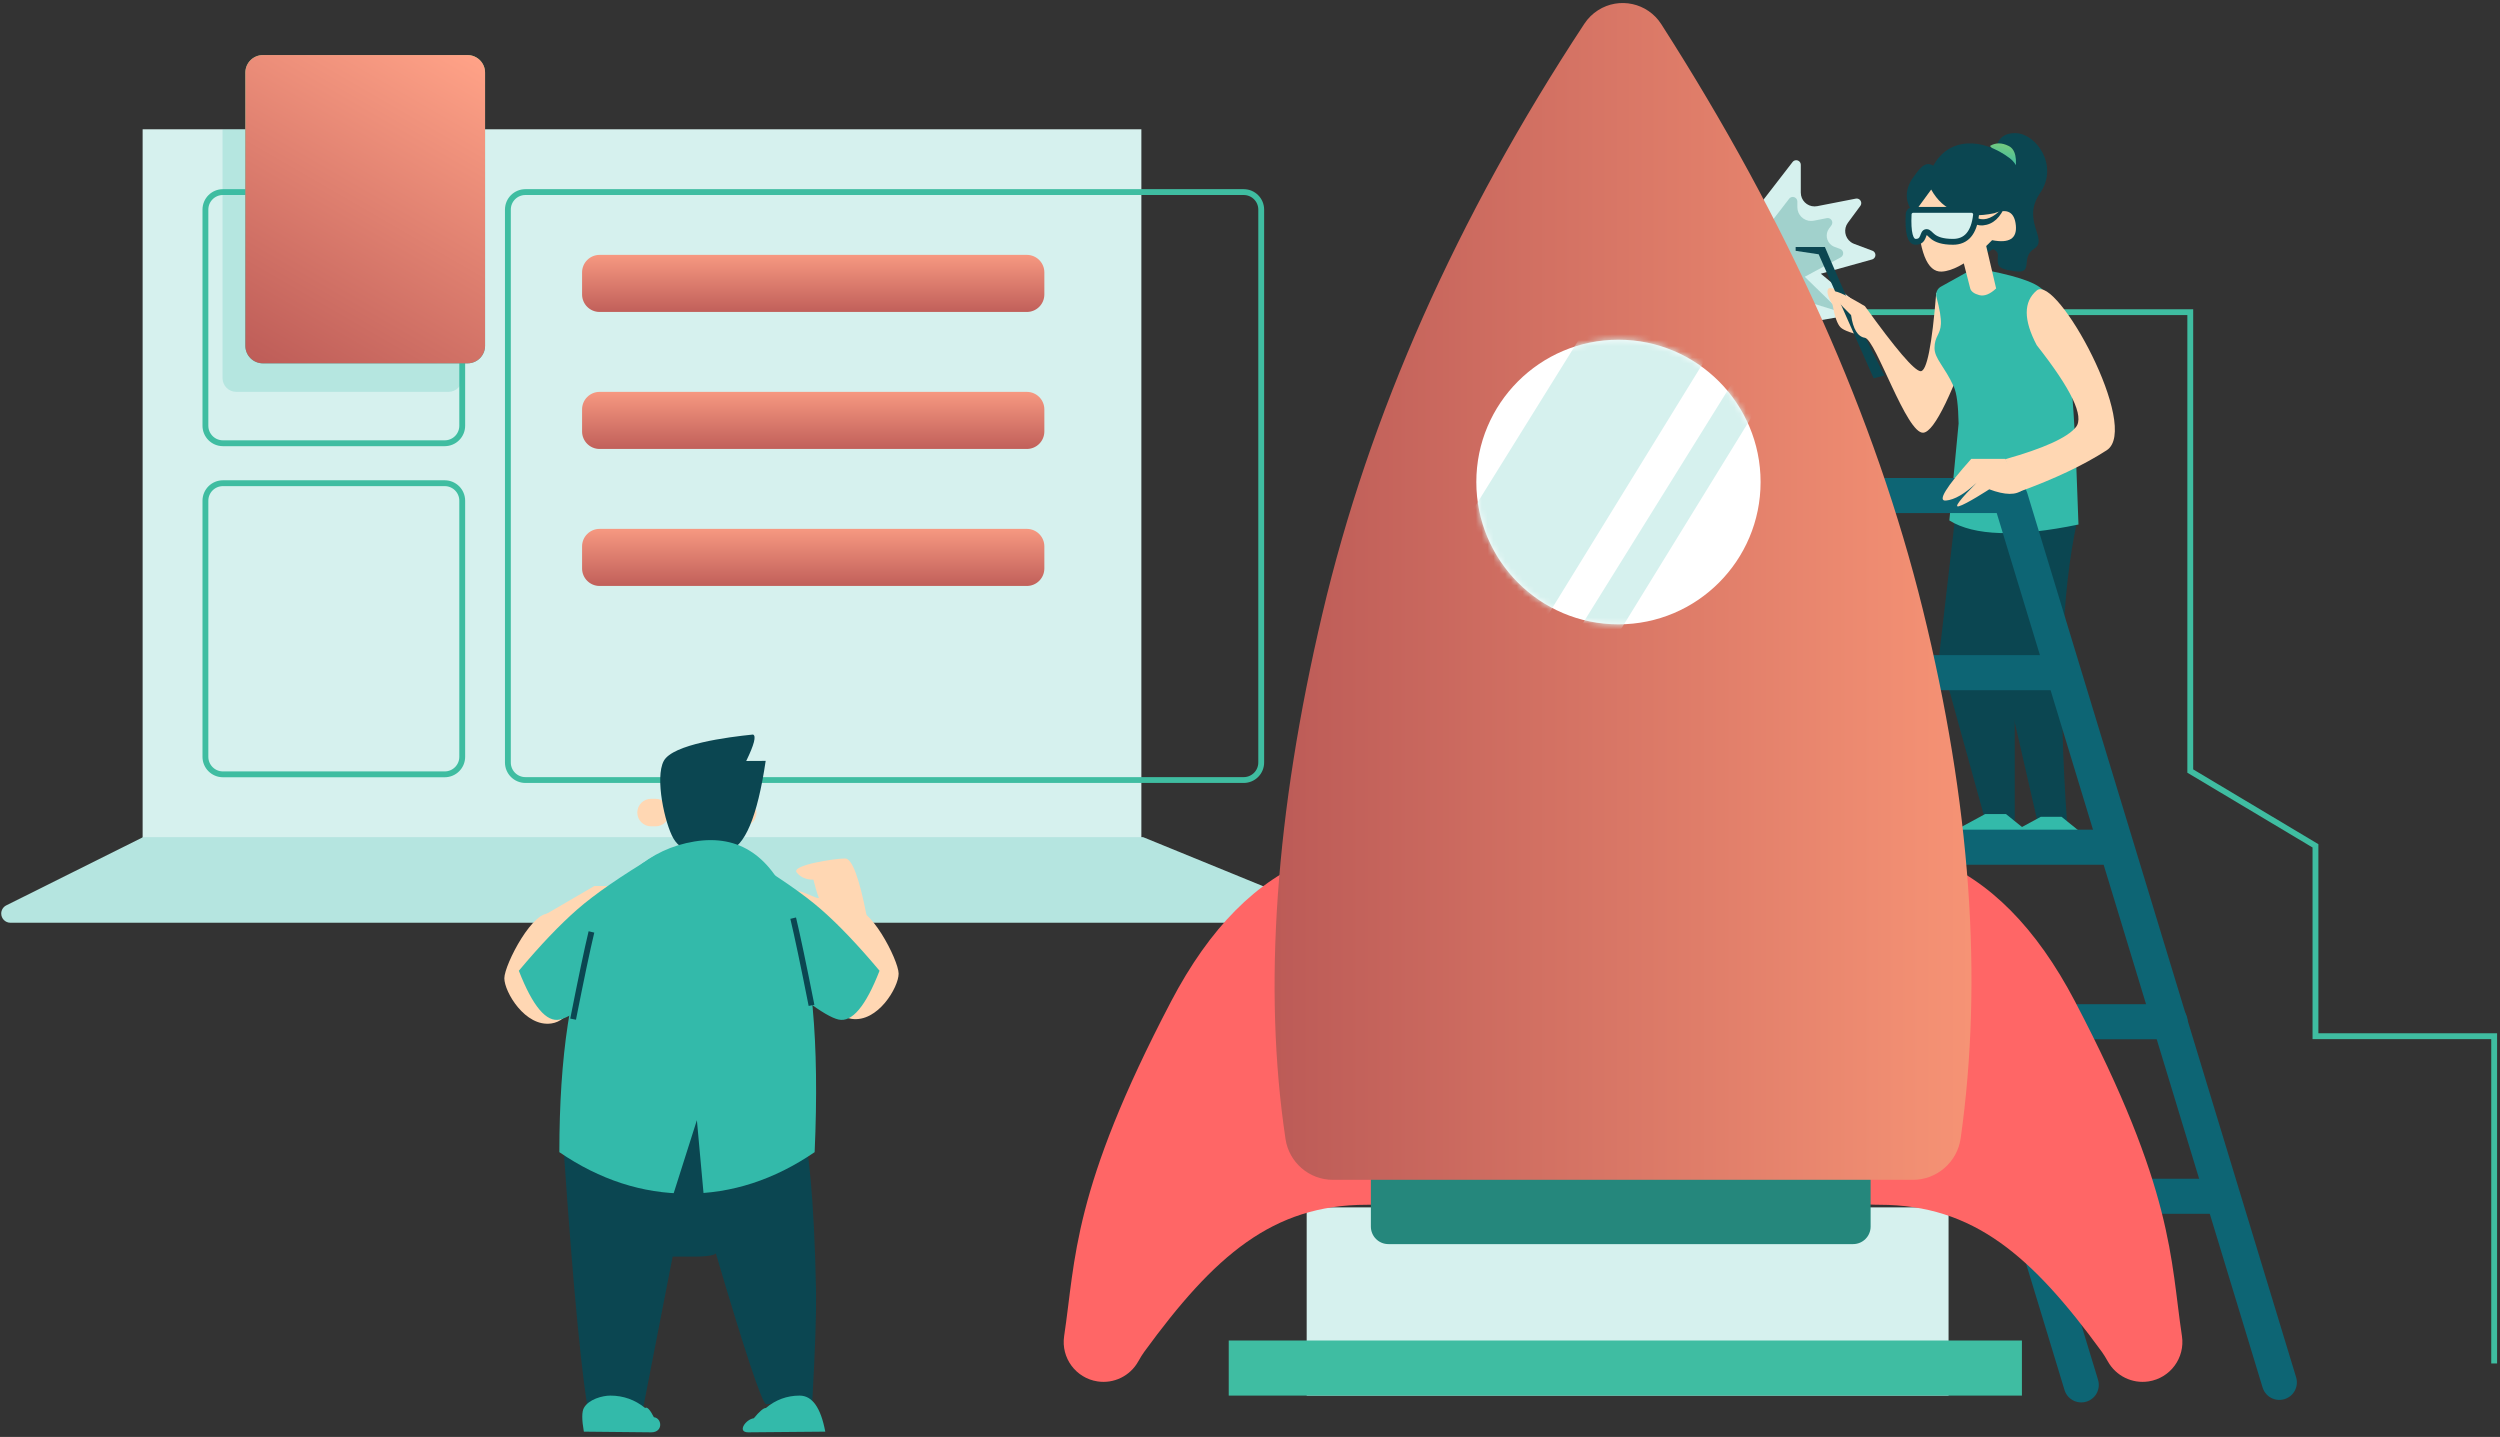
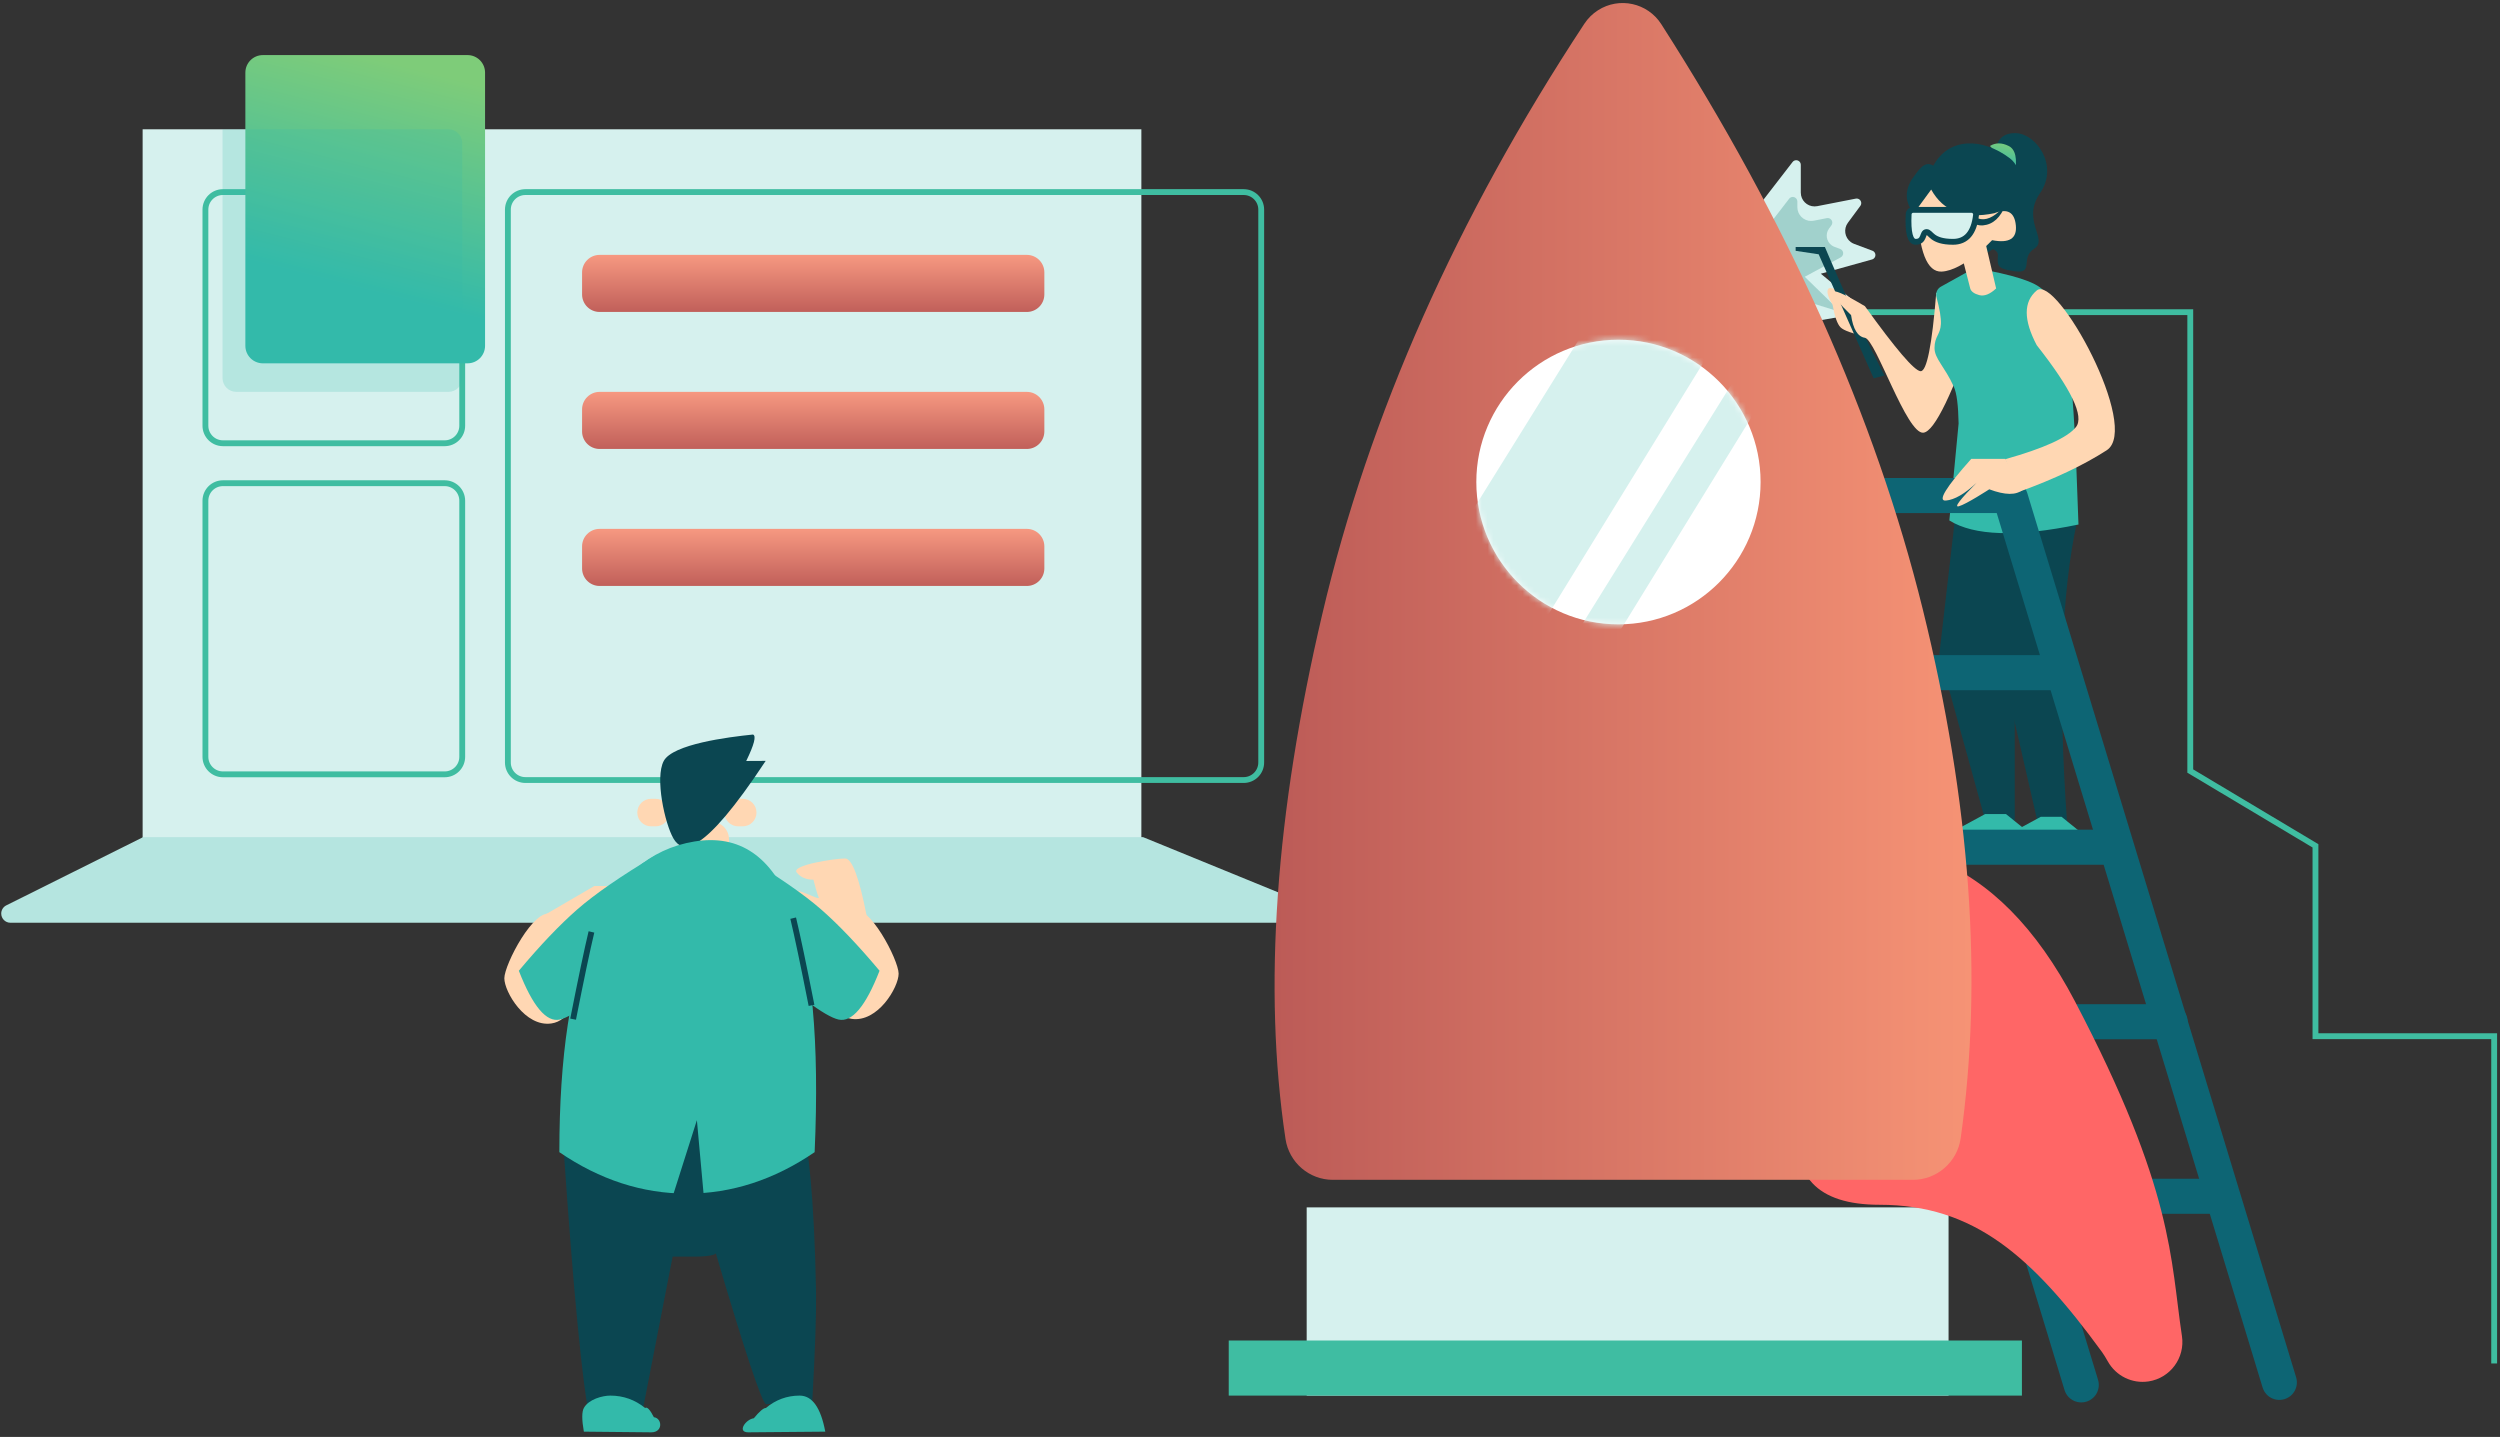
<svg xmlns="http://www.w3.org/2000/svg" id="Layer_1" x="0px" y="0px" width="428px" height="246px" viewBox="0 0 428 246" xml:space="preserve">
  <rect x="0" y="0" width="428" height="246" fill="#333333" stroke="none" />
  <title>deployment-illustration@3x</title>
  <desc>Created with Sketch.</desc>
  <g id="Brands_x2F_Startups" transform="translate(239, 3040)">
    <g id="deployment-illustration_x40_3x" transform="translate(21, 261)">
      <g id="Group-18">
        <polyline id="Path-156" fill="none" stroke="#3FBDA1" points="18.648,-3247.556 114.974,-3247.556 114.974,-3168.998 136.408,-3156.192 136.408,-3123.604 167,-3123.604 167,-3067.575 " />
        <rect id="Rectangle-25" x="-36.296" y="-3094.297" fill="#D6F1EE" width="109.89" height="32.224" />
        <polygon id="Rectangle-25-Copy" fill="#3FBDA2" points="-49.64,-3071.505 86.152,-3071.505 86.152,-3062.073 -49.64,-3062.073 " />
        <g id="Group-16" transform="translate(0, 9.431)">
          <polygon id="Rectangle-3" fill="#D6F1EE" points="-235.581,-3288.296 -64.598,-3288.296 -64.598,-3166.138 -235.581,-3166.138 " />
          <path id="Rectangle-3-Copy" fill="#B5E5E0" d="M-235.495-3167.116h171.186l35.862,14.659h-229.771 c-0.867,0-1.57-0.704-1.57-1.572c0-0.596,0.337-1.141,0.87-1.406L-235.495-3167.116z" />
          <path id="Rectangle-21" fill="none" stroke="#3FBDA1" d="M-221.833-3227.706h37.967c1.657,0,3,1.343,3,3v43.841 c0,1.656-1.343,3-3,3h-37.967c-1.657,0-3-1.344-3-3v-43.841C-224.833-3226.363-223.49-3227.706-221.833-3227.706z" />
          <path id="Rectangle-21-Copy-2" fill="none" stroke="#3FBDA1" d="M-170.05-3277.546h122.97c1.658,0,3,1.343,3,3v94.657 c0,1.656-1.342,3-3,3h-122.97c-1.657,0-3-1.344-3-3v-94.657C-173.05-3276.203-171.707-3277.546-170.05-3277.546z" />
          <path id="Rectangle-21-Copy" fill="none" stroke="#3FBDA1" d="M-221.833-3277.546h37.967c1.657,0,3,1.343,3,3v36.999 c0,1.657-1.343,3-3,3h-37.967c-1.657,0-3-1.343-3-3v-36.999C-224.833-3276.203-223.49-3277.546-221.833-3277.546z" />
          <linearGradient id="Rectangle-22_1_" gradientUnits="userSpaceOnUse" x1="-348.677" y1="-2796.126" x2="-348.823" y2="-2796.86" gradientTransform="matrix(41.036 0 0 -52.772 14114.638 -150856.25)">
            <stop offset="0" style="stop-color:#7ECC79" />
            <stop offset="1" style="stop-color:#33BAAA" />
          </linearGradient>
          <path id="Rectangle-22" fill="url(#Rectangle-22_1_)" d="M-214.994-3301h35.036c1.657,0,3,1.343,3,3v46.772c0,1.657-1.343,3-3,3 h-35.036c-1.657,0-3-1.343-3-3V-3298C-217.994-3299.657-216.65-3301-214.994-3301z" />
          <path id="Rectangle-22-Copy-2" opacity="0.2" fill="#33BAAA" d="M-221.902-3288.296h38.681 c1.3,0,2.355,1.056,2.355,2.358v40.238c0,1.302-1.055,2.358-2.355,2.358h-36.327c-1.3,0-2.354-1.056-2.354-2.358V-3288.296z" />
          <linearGradient id="Rectangle-22-Copy_1_" gradientUnits="userSpaceOnUse" x1="-181.469" y1="-3302.338" x2="-213.481" y2="-3246.89">
            <stop offset="0" style="stop-color:#FFA287" />
            <stop offset="1" style="stop-color:#BE5D58" />
          </linearGradient>
-           <path id="Rectangle-22-Copy" fill="url(#Rectangle-22-Copy_1_)" d="M-214.994-3301h35.036c1.657,0,3,1.343,3,3v46.772 c0,1.657-1.343,3-3,3h-35.036c-1.657,0-3-1.343-3-3V-3298C-217.994-3299.657-216.65-3301-214.994-3301z" />
          <linearGradient id="Rectangle-24_1_" gradientUnits="userSpaceOnUse" x1="-349.842" y1="-2818.533" x2="-349.844" y2="-2819.744" gradientTransform="matrix(79.141 0 0 -9.773 27566.106 -30813.887)">
            <stop offset="0" style="stop-color:#FFA287" />
            <stop offset="1" style="stop-color:#BE5D58" />
          </linearGradient>
          <path id="Rectangle-24" fill="url(#Rectangle-24_1_)" d="M-157.348-3266.796h73.141c1.657,0,3,1.343,3,3v3.772 c0,1.657-1.343,3-3,3h-73.141c-1.657,0-3-1.343-3-3v-3.772C-160.348-3265.453-159.005-3266.796-157.348-3266.796z" />
          <linearGradient id="Rectangle-24-Copy_1_" gradientUnits="userSpaceOnUse" x1="-349.842" y1="-2818.533" x2="-349.844" y2="-2819.744" gradientTransform="matrix(79.141 0 0 -9.773 27566.106 -30790.434)">
            <stop offset="0" style="stop-color:#FFA287" />
            <stop offset="1" style="stop-color:#BE5D58" />
          </linearGradient>
          <path id="Rectangle-24-Copy" fill="url(#Rectangle-24-Copy_1_)" d="M-157.348-3243.342h73.141c1.657,0,3,1.343,3,3v3.773 c0,1.657-1.343,3-3,3h-73.141c-1.657,0-3-1.343-3-3v-3.773C-160.348-3241.999-159.005-3243.342-157.348-3243.342z" />
          <linearGradient id="Rectangle-24-Copy-2_1_" gradientUnits="userSpaceOnUse" x1="-349.842" y1="-2818.533" x2="-349.844" y2="-2819.744" gradientTransform="matrix(79.141 0 0 -9.773 27566.106 -30766.973)">
            <stop offset="0" style="stop-color:#FFA287" />
            <stop offset="1" style="stop-color:#BE5D58" />
          </linearGradient>
          <path id="Rectangle-24-Copy-2" fill="url(#Rectangle-24-Copy-2_1_)" d="M-157.348-3219.887h73.141c1.657,0,3,1.343,3,3v3.772 c0,1.657-1.343,3-3,3h-73.141c-1.657,0-3-1.343-3-3v-3.772C-160.348-3218.545-159.005-3219.887-157.348-3219.887z" />
        </g>
        <path id="Path-153" fill="#D6F1EE" d="M40.627-3265.157l6.262-8.108c0.266-0.343,0.759-0.406,1.102-0.141 c0.192,0.148,0.305,0.378,0.305,0.622v4.765c0,1.302,1.054,2.358,2.354,2.358c0.151,0,0.303-0.015,0.451-0.043l6.61-1.291 c0.426-0.083,0.838,0.195,0.921,0.621c0.042,0.216-0.009,0.44-0.139,0.617l-2.137,2.898c-0.772,1.048-0.55,2.524,0.496,3.297 c0.176,0.13,0.368,0.235,0.573,0.311l3.137,1.176c0.406,0.152,0.612,0.605,0.461,1.012c-0.089,0.235-0.283,0.415-0.525,0.482 l-8.773,2.441l7.966,6.583l-13.751,2.359L40.627-3265.157z" />
        <path id="Path-153-Copy" opacity="0.3" fill="#25877C" d="M42.981-3262.666l3.319-4.31 c0.265-0.344,0.758-0.408,1.101-0.143c0.192,0.149,0.306,0.378,0.306,0.623v0.966c0,1.302,1.055,2.358,2.354,2.358 c0.152,0,0.304-0.015,0.452-0.044l2.239-0.438c0.426-0.083,0.838,0.194,0.921,0.62c0.043,0.216-0.008,0.439-0.138,0.617 l-0.404,0.55c-0.668,0.909-0.474,2.188,0.434,2.857c0.151,0.111,0.317,0.201,0.492,0.267l0.986,0.371 c0.405,0.152,0.611,0.605,0.459,1.012c-0.067,0.178-0.195,0.326-0.362,0.416l-6.169,3.33l6.213,6.06l-8.929-2.773 L42.981-3262.666z" />
        <g id="Group-17" transform="translate(306.906, 22.792)">
          <g id="Group-7">
            <g id="Group">
              <path id="Path-141" fill="#0B4651" d="M-225.355-3297.637c0.244-2.351,1.474-3.469,3.69-3.354 c3.325,0.172,7.284,5.515,4.017,10.26c-3.267,4.745,1.503,7.922-0.994,9.506c-2.496,1.584,0.068,4.34-3.322,3.881 c-3.391-0.459-2.914-1.164-2.907-2.831s-4.692-0.947-2.588-4.175C-226.057-3286.503-225.355-3290.932-225.355-3297.637z" />
              <linearGradient id="Path-143_1_" gradientUnits="userSpaceOnUse" x1="-637.276" y1="-2855.958" x2="-637.422" y2="-2856.826" gradientTransform="matrix(4.452 0 0 -5.268 2613.567 -18344.75)">
                <stop offset="0" style="stop-color:#7ECC79" />
                <stop offset="1" style="stop-color:#33BAAA" />
              </linearGradient>
              <path id="Path-143" fill="url(#Path-143_1_)" d="M-226.222-3298.803c0.95-0.587,2.016-0.587,3.199,0s1.528,2.196,1.036,4.828 L-226.222-3298.803z" />
              <path id="Path-152" fill="#FFD7B3" d="M-249.353-3272.134c-2.672-1.92-4.183-2.663-4.533-2.229s-0.112,1.345,0.713,2.732 c0.353,2.012,0.805,3.302,1.356,3.869c0.552,0.567,2.131,1.114,4.738,1.642L-249.353-3272.134z" />
              <path id="Path-150" fill="#0B4651" d="M-259.49-3281.509h5.004c3.631,8.576,7.033,15.909,10.208,21.997l-1.853,0.492 l-9.418-21.239l-3.941-0.591V-3281.509z" />
              <path id="Path-148" fill="#0B4651" d="M-222.813-3233.285v29.509l4.756,20.784h5.032c-1.563-22.082-0.99-39.256,1.715-51.522 C-215.622-3242.032-219.457-3241.623-222.813-3233.285z" />
              <polygon id="Path-155" fill="#0B4651" points="-232.189,-3235.193 -234.892,-3211.777 -227.036,-3183.361 -221.982,-3183.361 -221.982,-3232.837 " />
              <path id="Path-140" fill="#0B4651" d="M-237.889-3285.938c-2.729-2.183-3.293-4.58-1.691-7.19 c1.206-1.634,2.142-3.224,3.661-2.3c2.645-4.884,8.39-4.828,13.102-1.264c4.711,3.564,0.167,17.027-6.467,16.76 c-4.424-0.178-6.318-1.554-5.687-4.127L-237.889-3285.938z" />
              <path id="Path-139" fill="#FFD7B3" d="M-238.688-3288.056c0.286,7.292,1.685,10.878,4.195,10.76 c3.768-0.178,8.637-5.378,8.637-5.378c2.928,0.574,4.282-0.27,4.063-2.532c-0.219-2.261-1.447-2.956-3.687-2.083 c-5.111,1.063-8.714-0.289-10.808-4.052L-238.688-3288.056z" />
              <path id="Path-151" fill="#FFD7B3" d="M-247.631-3271.374c-3.675-2.183-5.488-2.955-5.44-2.316 c0.048,0.639,1.071,1.919,3.068,3.841c0.345,2.404,1.136,3.7,2.372,3.887c1.855,0.281,7.156,16.604,10.021,16.248 c1.91-0.238,5.051-6.742,9.423-19.513l-7.233-4.462c-0.729,9.036-1.626,13.517-2.689,13.445 S-242.347-3264.028-247.631-3271.374z" />
              <path id="Path-145" fill="#33BAAA" d="M-228.9-3277.896c6.601,1.116,10.527,2.378,11.78,3.788 c0.768,0.864,3.026,5.782,4.69,15.516c0.445,2.599,0.897,10.798,1.358,24.598c-10.508,2.18-17.877,1.948-22.106-0.696 l1.585-16.598c-0.056-3.122-0.328-5.22-0.816-6.292c-1.591-3.494-3.307-4.797-3.307-6.63c0-2.012,1.003-2.268,1.093-4.113 c0.05-1.013-0.203-2.548-0.758-4.605l0,0c-0.188-0.697,0.122-1.434,0.753-1.784L-228.9-3277.896z" />
              <path id="Path-142" fill="#0B4651" d="M-233.539-3290.119c2.354,3.432,4.395,5.07,6.122,4.913 c1.728-0.156,3.017-1.34,3.867-3.551c-1.531,1.825-2.933,2.652-4.203,2.48c-1.271-0.172-2.656-1.567-4.155-4.187l-2.327,0.345 " />
              <path id="Path-144" fill="#FFD7B3" d="M-231.576-3282.11l1.972,7.704c0.146,0.514,0.654,0.892,1.524,1.133 s1.841-0.136,2.912-1.133l-2.045-8.741L-231.576-3282.11z" />
              <path id="Path-147" fill="#D6F1EE" stroke="#0B4651" d="M-239.362-3287.861h9.972l0,0c0.434,0,0.785,0.352,0.785,0.786 c0,0.03-0.002,0.06-0.005,0.09c-0.353,3.062-1.668,4.592-3.948,4.592c-3.732,0-3.749-1.672-4.522-1.672 s-0.308,1.672-1.851,1.672c-0.956,0-1.361-1.573-1.215-4.718l0,0C-240.127-3287.531-239.782-3287.861-239.362-3287.861z" />
              <polyline id="Path-154" fill="#33BAAA" points="-217.524,-3183.955 -227.041,-3178.79 -208.538,-3179.568 -213.967,-3183.955 " />
              <polyline id="Path-154-Copy" fill="#33BAAA" points="-227.045,-3184.429 -236.562,-3179.264 -218.059,-3180.042 -223.487,-3184.429 " />
            </g>
          </g>
          <g id="Group-21" transform="translate(2.93, 26.449)">
            <path id="Path-62" fill="none" stroke="#0D6574" stroke-width="6" stroke-linecap="round" d="M-259.55-3264.537l46.028,151.389 " />
            <path id="Line-3" fill="none" stroke="#0D6574" stroke-width="6" stroke-linecap="round" d="M-259.56-3265.405h33.491" />
            <path id="Line-3-Copy" fill="none" stroke="#0D6574" stroke-width="6" stroke-linecap="round" d="M-250.309-3235.084h33.492" />
            <path id="Line-3-Copy-2" fill="none" stroke="#0D6574" stroke-width="6" stroke-linecap="round" d="M-241.498-3205.202h33.492" />
            <path id="Line-3-Copy-3" fill="none" stroke="#0D6574" stroke-width="6" stroke-linecap="round" d="M-231.806-3175.319h33.491" />
            <path id="Line-3-Copy-4" fill="none" stroke="#0D6574" stroke-width="6" stroke-linecap="round" d="M-222.995-3145.438h33.491" />
            <path id="Path-62-Copy" fill="none" stroke="#0D6574" stroke-width="6" stroke-linecap="round" d="M-225.639-3264.966 l46.028,151.389" />
            <g id="Group-15" transform="translate(33.415, 0)">
              <path id="Path-149" fill="#FFD7B3" d="M-259.94-3271.63c6.585-1.854,10.613-3.682,12.084-5.485 c1.47-1.803-0.766-6.48-6.708-14.031c-2.282-4.322-2.282-7.443,0-9.365c3.423-2.882,17.889,23.55,11.976,27.359 c-3.943,2.54-8.913,4.897-14.91,7.074L-259.94-3271.63z" />
            </g>
            <path id="Path-146" fill="#FFD7B3" d="M-226.52-3271.679h-5.839c-4.364,4.883-5.812,7.261-4.342,7.134s3.224-1.144,5.261-3.051 c-2.873,2.904-3.892,4.249-3.056,4.032c1.253-0.325,5.221-2.909,5.221-2.909c2.721,1.024,4.634,1.042,5.739,0.055 L-226.52-3271.679z" />
          </g>
        </g>
-         <path id="Path-128" fill="#FF6666" d="M-35.234-3154.029c-9.572,3.693-17.665,11.851-24.277,24.471 c-16.965,32.379-16.32,44.093-18.309,57.295l0,0c-0.561,3.725,2,7.2,5.721,7.762c2.8,0.423,5.57-0.934,6.956-3.406 c0.386-0.688,0.731-1.242,1.038-1.662c11.959-16.398,21.938-25.174,38.054-25.174 C-4.588-3094.744-7.649-3114.506-35.234-3154.029z" />
        <path id="Path-128-Copy" fill="#FF6666" d="M70.963-3154.029c9.571,3.693,17.664,11.851,24.276,24.471 c16.966,32.379,16.321,44.093,18.309,57.295l0,0c0.562,3.725-2,7.2-5.721,7.762c-2.8,0.423-5.569-0.934-6.956-3.406 c-0.385-0.688-0.731-1.242-1.037-1.662c-11.959-16.398-21.938-25.174-38.055-25.174 C40.316-3094.744,43.377-3114.506,70.963-3154.029z" />
-         <path id="Rectangle-23" fill="#25877C" d="M-22.307-3124.949H57.25c1.657,0,3,1.344,3,3v30.939c0,1.657-1.343,3-3,3h-79.557 c-1.657,0-3-1.343-3-3v-30.939C-25.307-3123.605-23.964-3124.949-22.307-3124.949z" />
        <linearGradient id="Path-33_1_" gradientUnits="userSpaceOnUse" x1="-41.79" y1="-3199.747" x2="77.519" y2="-3199.747">
          <stop offset="0" style="stop-color:#BC5B57" />
          <stop offset="1" style="stop-color:#F69375" />
        </linearGradient>
        <path id="Path-33" fill="url(#Path-33_1_)" d="M-31.809-3099.013h97.966h1.322l0,0c4.12,0,7.612-3.036,8.189-7.122l0,0 c3.851-27.255,1.688-57.438-6.488-90.552c-8.109-32.844-23.032-66.236-44.769-100.176l0,0c-2.34-3.654-7.195-4.717-10.844-2.374 c-0.924,0.593-1.713,1.374-2.317,2.291c-21.889,33.258-36.842,66.932-44.86,101.023c-8.053,34.244-10.161,64.191-6.322,89.839 c0.004,0.028,0.008,0.056,0.012,0.085l0,0C-39.313-3101.982-35.865-3099.013-31.809-3099.013z" />
        <g id="Path-127" transform="translate(252.746, 58.16)">
          <g id="Mask">
            <ellipse id="path-3" fill="#FFFFFF" cx="-235.667" cy="-3276.636" rx="24.333" ry="24.364" />
          </g>
          <g id="Clipped">
            <g id="path-3_1_"> </g>
            <defs>
              <filter id="Adobe_OpacityMaskFilter" x="-268.573" y="-3320.434" width="52.59" height="76.441">
                <feColorMatrix type="matrix" values="1 0 0 0 0 0 1 0 0 0 0 0 1 0 0 0 0 0 1 0" />
              </filter>
            </defs>
            <mask maskUnits="userSpaceOnUse" x="-268.573" y="-3320.434" width="52.59" height="76.441" id="mask-6">
              <g filter="url(#Adobe_OpacityMaskFilter)">
                <ellipse id="path-5" fill="#FFFFFF" cx="-235.667" cy="-3276.636" rx="24.333" ry="24.364" />
              </g>
            </mask>
            <polygon id="Shape" mask="url(#mask-6)" fill="#D6F1EE" points="-215.983,-3305.453 -253.815,-3243.992 -268.573,-3259.015 -230.375,-3320.434 " />
          </g>
          <g id="Path-127-Copy-Clipped">
            <g id="path-3_2_"> </g>
            <defs>
              <filter id="Adobe_OpacityMaskFilter_1_" x="-247.347" y="-3304.898" width="41.649" height="66.933">
                <feColorMatrix type="matrix" values="1 0 0 0 0 0 1 0 0 0 0 0 1 0 0 0 0 0 1 0" />
              </filter>
            </defs>
            <mask maskUnits="userSpaceOnUse" x="-247.347" y="-3304.898" width="41.649" height="66.933" id="mask-8">
              <g filter="url(#Adobe_OpacityMaskFilter_1_)">
                <ellipse id="path-7" fill="#FFFFFF" cx="-235.667" cy="-3276.636" rx="24.333" ry="24.364" />
              </g>
            </mask>
            <polygon id="Path-127-Copy" mask="url(#mask-8)" fill="#D6F1EE" points="-205.698,-3299.427 -243.53,-3237.965 -247.347,-3243.48 -209.151,-3304.898 " />
          </g>
        </g>
        <path id="Rectangle-26" fill="#FFD7B3" d="M-148.538-3164.246h0.779c1.302,0,2.358,1.056,2.358,2.357l0,0 c0,1.303-1.056,2.358-2.358,2.358h-0.779c-1.302,0-2.357-1.056-2.357-2.358l0,0 C-150.895-3163.19-149.839-3164.246-148.538-3164.246z" />
        <path id="Rectangle-27" fill="#FFD7B3" d="M-140.831-3160.316h2.634c1.657,0,3,1.344,3,3v5.004c0,1.656-1.343,3-3,3h-2.634 c-1.657,0-3-1.344-3-3v-5.004C-143.831-3158.973-142.488-3160.316-140.831-3160.316z" />
        <path id="Rectangle-26-Copy" fill="#FFD7B3" d="M-133.624-3164.246h0.779c1.302,0,2.357,1.056,2.357,2.357l0,0 c0,1.303-1.056,2.358-2.357,2.358h-0.779c-1.302,0-2.357-1.056-2.357-2.358l0,0 C-135.981-3163.19-134.926-3164.246-133.624-3164.246z" />
-         <path id="Path-129" fill="#0B4651" d="M-144.699-3157.441c-1.481-2.537-3.208-10.404-1.67-13.279s10.953-4.09,15.281-4.528 c0.597,0.209,0.21,1.719-1.159,4.528l3.331-0.018c-1.416,9.584-3.583,14.729-6.5,15.438 C-139.793-3154.238-143.218-3154.904-144.699-3157.441z" />
+         <path id="Path-129" fill="#0B4651" d="M-144.699-3157.441c-1.481-2.537-3.208-10.404-1.67-13.279s10.953-4.09,15.281-4.528 c0.597,0.209,0.21,1.719-1.159,4.528l3.331-0.018C-139.793-3154.238-143.218-3154.904-144.699-3157.441z" />
        <path id="Path-135" fill="#FFD7B3" d="M-118.713-3136.529c1.024-5.004,2.522-7.92,4.495-8.747 c2.959-1.24,8.064,8.644,8.064,10.969s-3.568,8.403-8.064,7.735C-117.215-3127.017-118.713-3130.336-118.713-3136.529z" />
        <path id="Path-135-Copy" fill="#FFD7B3" d="M-161.099-3135.743c-1.024-5.005-2.522-7.92-4.495-8.747 c-2.959-1.24-8.064,8.644-8.064,10.969c0,2.324,3.568,8.403,8.064,7.736C-162.598-3126.23-161.099-3129.55-161.099-3135.743z" />
        <path id="Path-136" fill="#FFD7B3" d="M-111.649-3144.321c-1.266-6.472-2.489-9.708-3.669-9.708c-1.77,0-9.29,1.148-8.292,2.393 c0.665,0.83,1.621,1.244,2.867,1.244c0.344,1.381,0.643,2.381,0.898,3c0.382,0.928-5.542-3.072-5.126,0 c0.277,2.047,3.696,3.766,10.257,5.152L-111.649-3144.321z" />
        <polygon id="Path-137" fill="#FFD7B3" points="-166.594,-3144.455 -158.257,-3149.313 -152.465,-3149.313 -159.135,-3138.311 -166.594,-3138.311 " />
        <path id="Path-131" fill="#0B4651" d="M-163.454-3103.541c1.634,23.771,3.13,39.165,4.491,46.184 c5.173-0.406,8.172-1.148,8.995-2.229c3.414-17.52,5.121-26.279,5.121-26.279c1.416,0,2.628,0,3.637,0 c3.561,0,3.761-0.563,3.761-0.563c4.958,16.793,7.82,25.406,8.586,25.839c5.287-0.394,7.93-0.591,7.93-0.591 c0.489-8.836,0.702-15.047,0.64-18.631c-0.292-16.779-1.521-25.445-1.862-26.002 C-122.606-3106.55-136.373-3105.792-163.454-3103.541z" />
        <path id="Path-130" fill="#33BAAA" d="M-164.239-3103.749c0.001-32.936,7.709-50.665,23.124-53.188 c15.415-2.523,22.274,15.206,20.581,53.188c-6.924,4.729-14.208,7.095-21.852,7.095 C-150.031-3096.654-157.315-3099.02-164.239-3103.749z" />
        <path id="Path-132" fill="#33BAAA" d="M-147.672-3154.625c-5.992,3.586-10.488,6.688-13.488,9.309 c-3.001,2.62-6.339,6.123-10.014,10.508c2.375,6.096,4.717,8.879,7.027,8.352c2.309-0.527,7.278-4.232,14.905-11.116 L-147.672-3154.625z" />
        <path id="Path-132-Copy" fill="#33BAAA" d="M-132.925-3154.625c5.991,3.586,10.488,6.688,13.488,9.309 c3,2.619,6.338,6.123,10.014,10.508c-2.375,6.096-4.718,8.879-7.027,8.352c-2.31-0.527-7.278-4.232-14.906-11.117 L-132.925-3154.625z" />
        <polygon id="Path-133" fill="#0B4651" points="-146.186,-3091.939 -140.692,-3109.23 -139.121,-3091.939 " />
        <path id="Path-134" fill="none" stroke="#0B4651" d="M-121.068-3128.879c-1.381-6.987-2.428-11.965-3.14-14.933" />
        <path id="Path-134-Copy" fill="none" stroke="#0B4651" d="M-161.884-3126.521c1.381-6.987,2.428-11.966,3.14-14.933" />
        <path id="Path-138" fill="#33BAAA" d="M-128.884-3059.953c-0.413,0-1.101,0.587-2.063,1.761 c-1.382,0.168-2.939,2.406-0.949,2.406c8.789-0.077,13.183-0.116,13.183-0.116c-0.771-4.114-2.235-6.171-4.391-6.171 S-127.187-3061.367-128.884-3059.953z" />
        <path id="Path-138-Copy" fill="#33BAAA" d="M-149.552-3059.953c0.336-0.244,0.835,0.281,1.497,1.578 c1.425,0.168,1.609,2.589-0.444,2.589c-7.697-0.077-11.545-0.116-11.545-0.116c-0.36-2.044-0.36-3.395,0-4.051 c0.822-1.496,3.188-2.12,4.53-2.12C-153.29-3062.073-151.303-3061.367-149.552-3059.953z" />
      </g>
    </g>
  </g>
</svg>